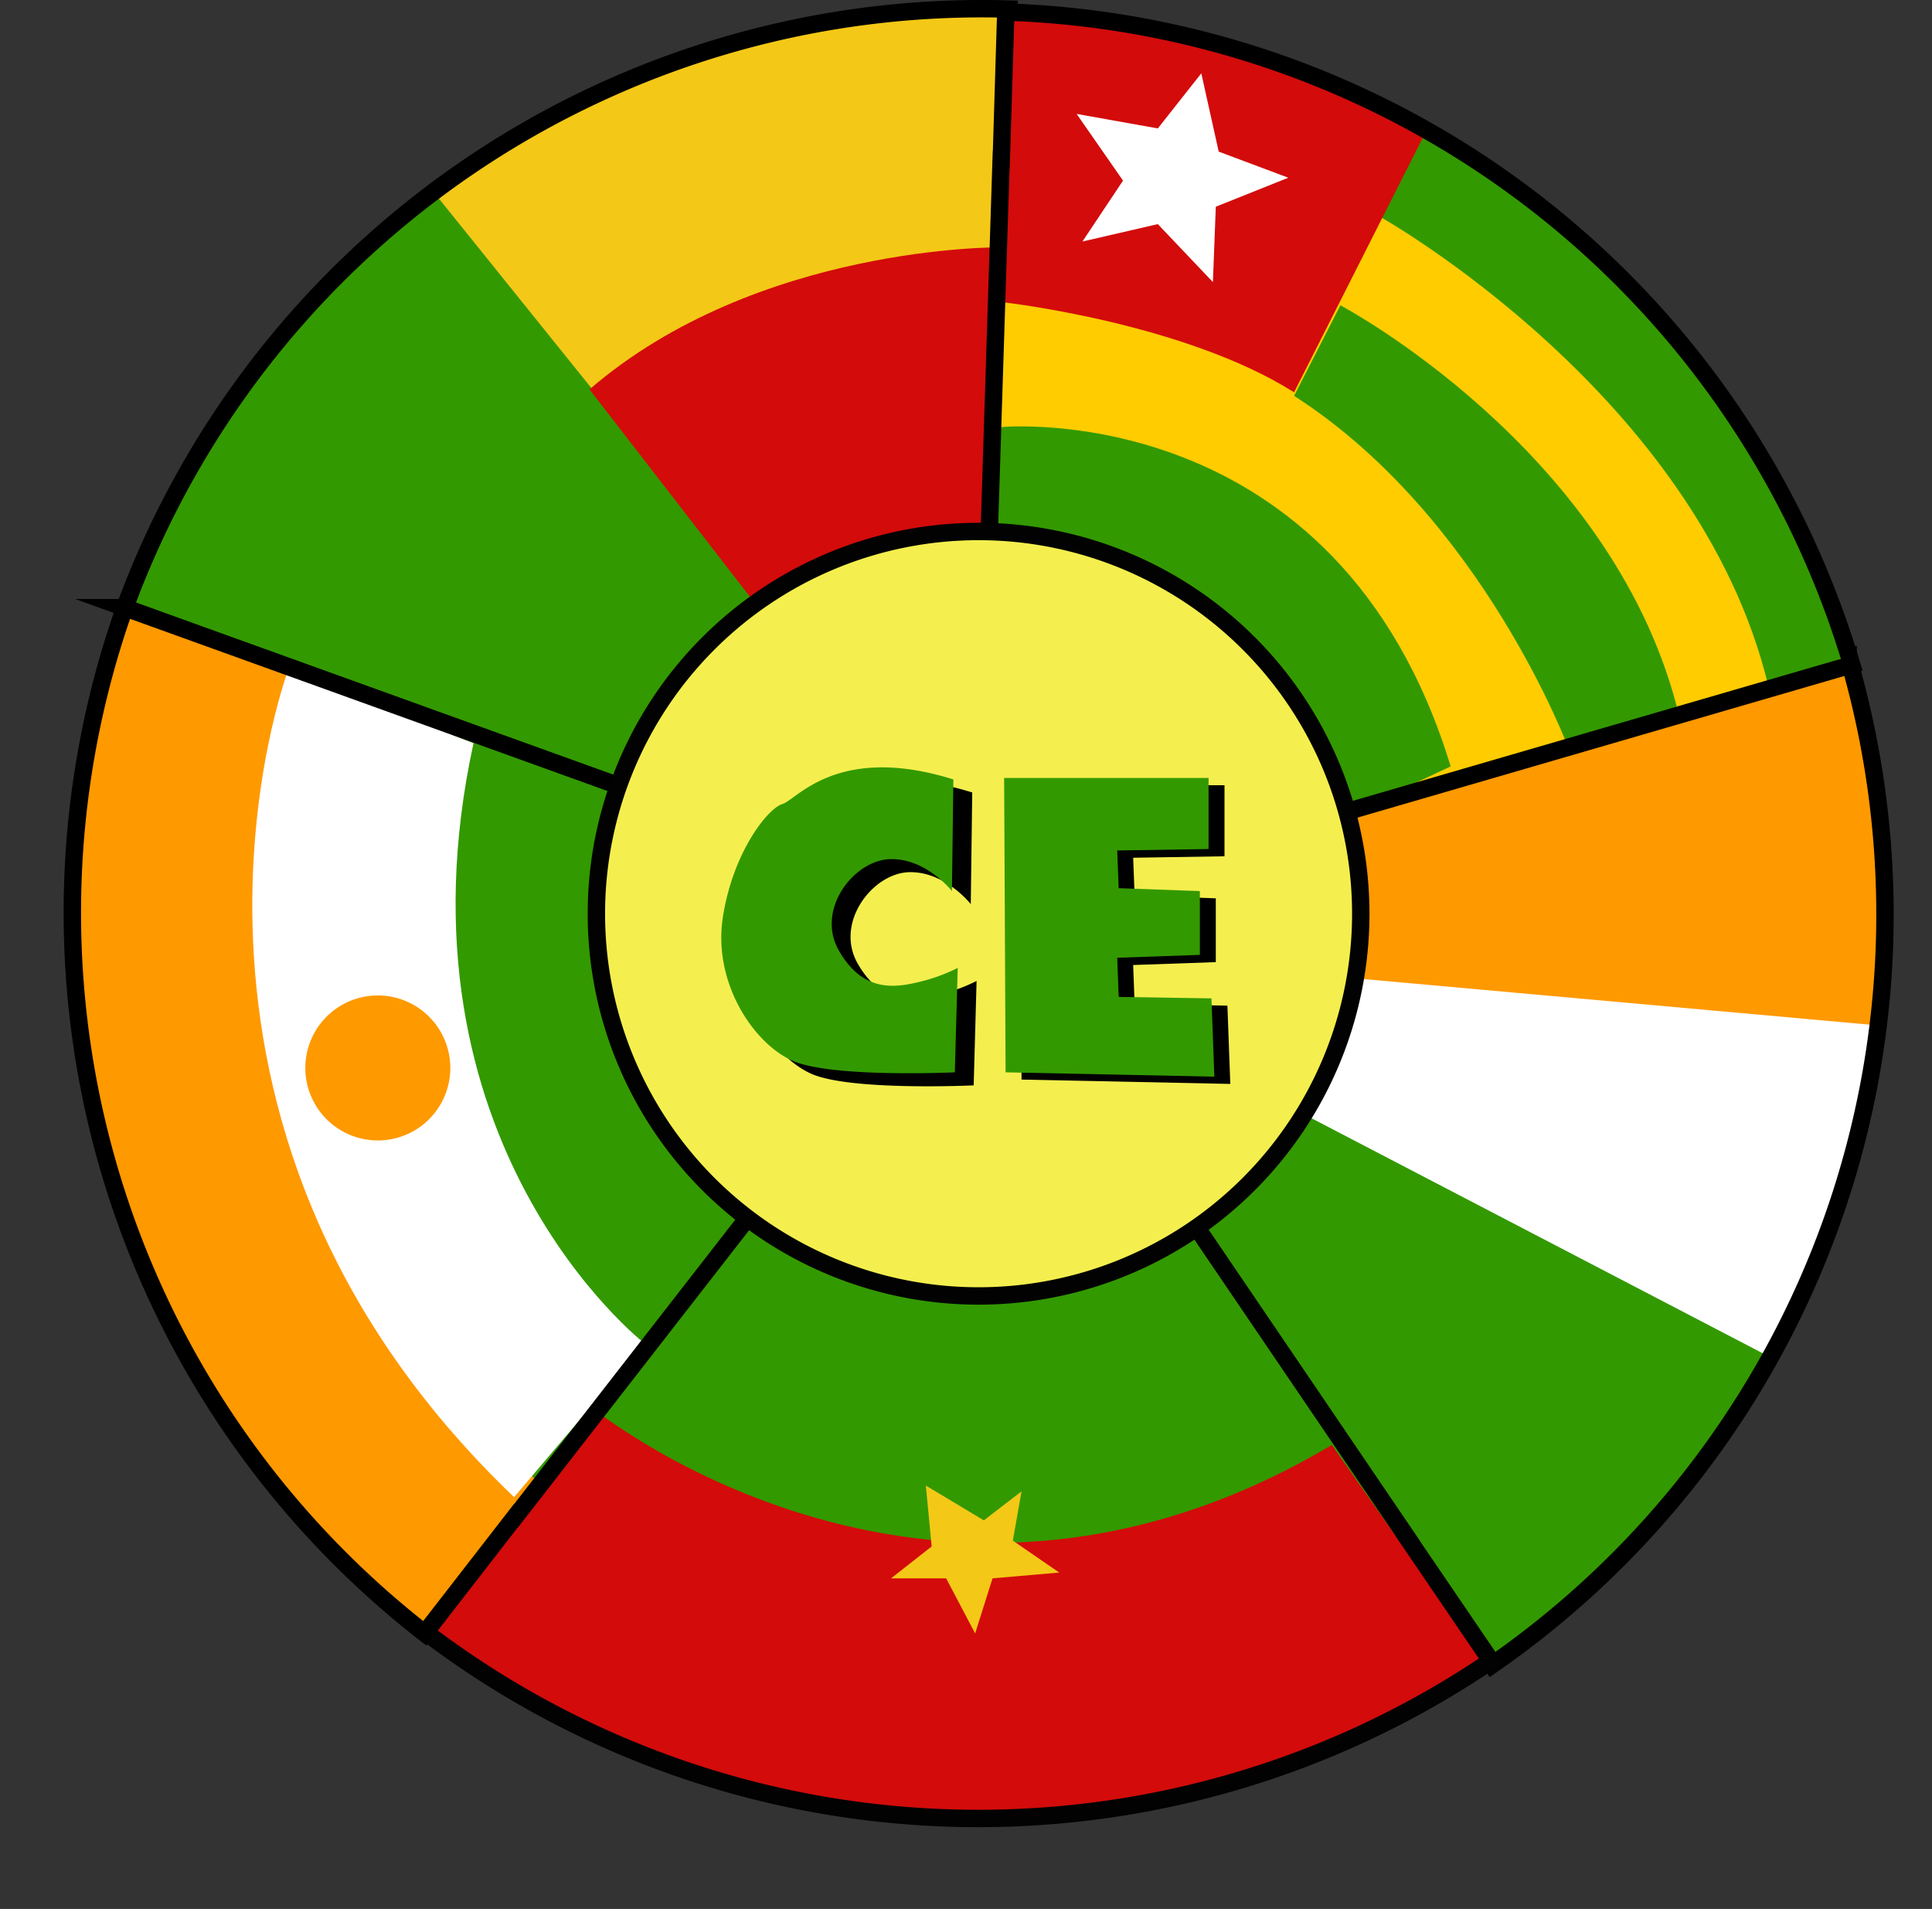
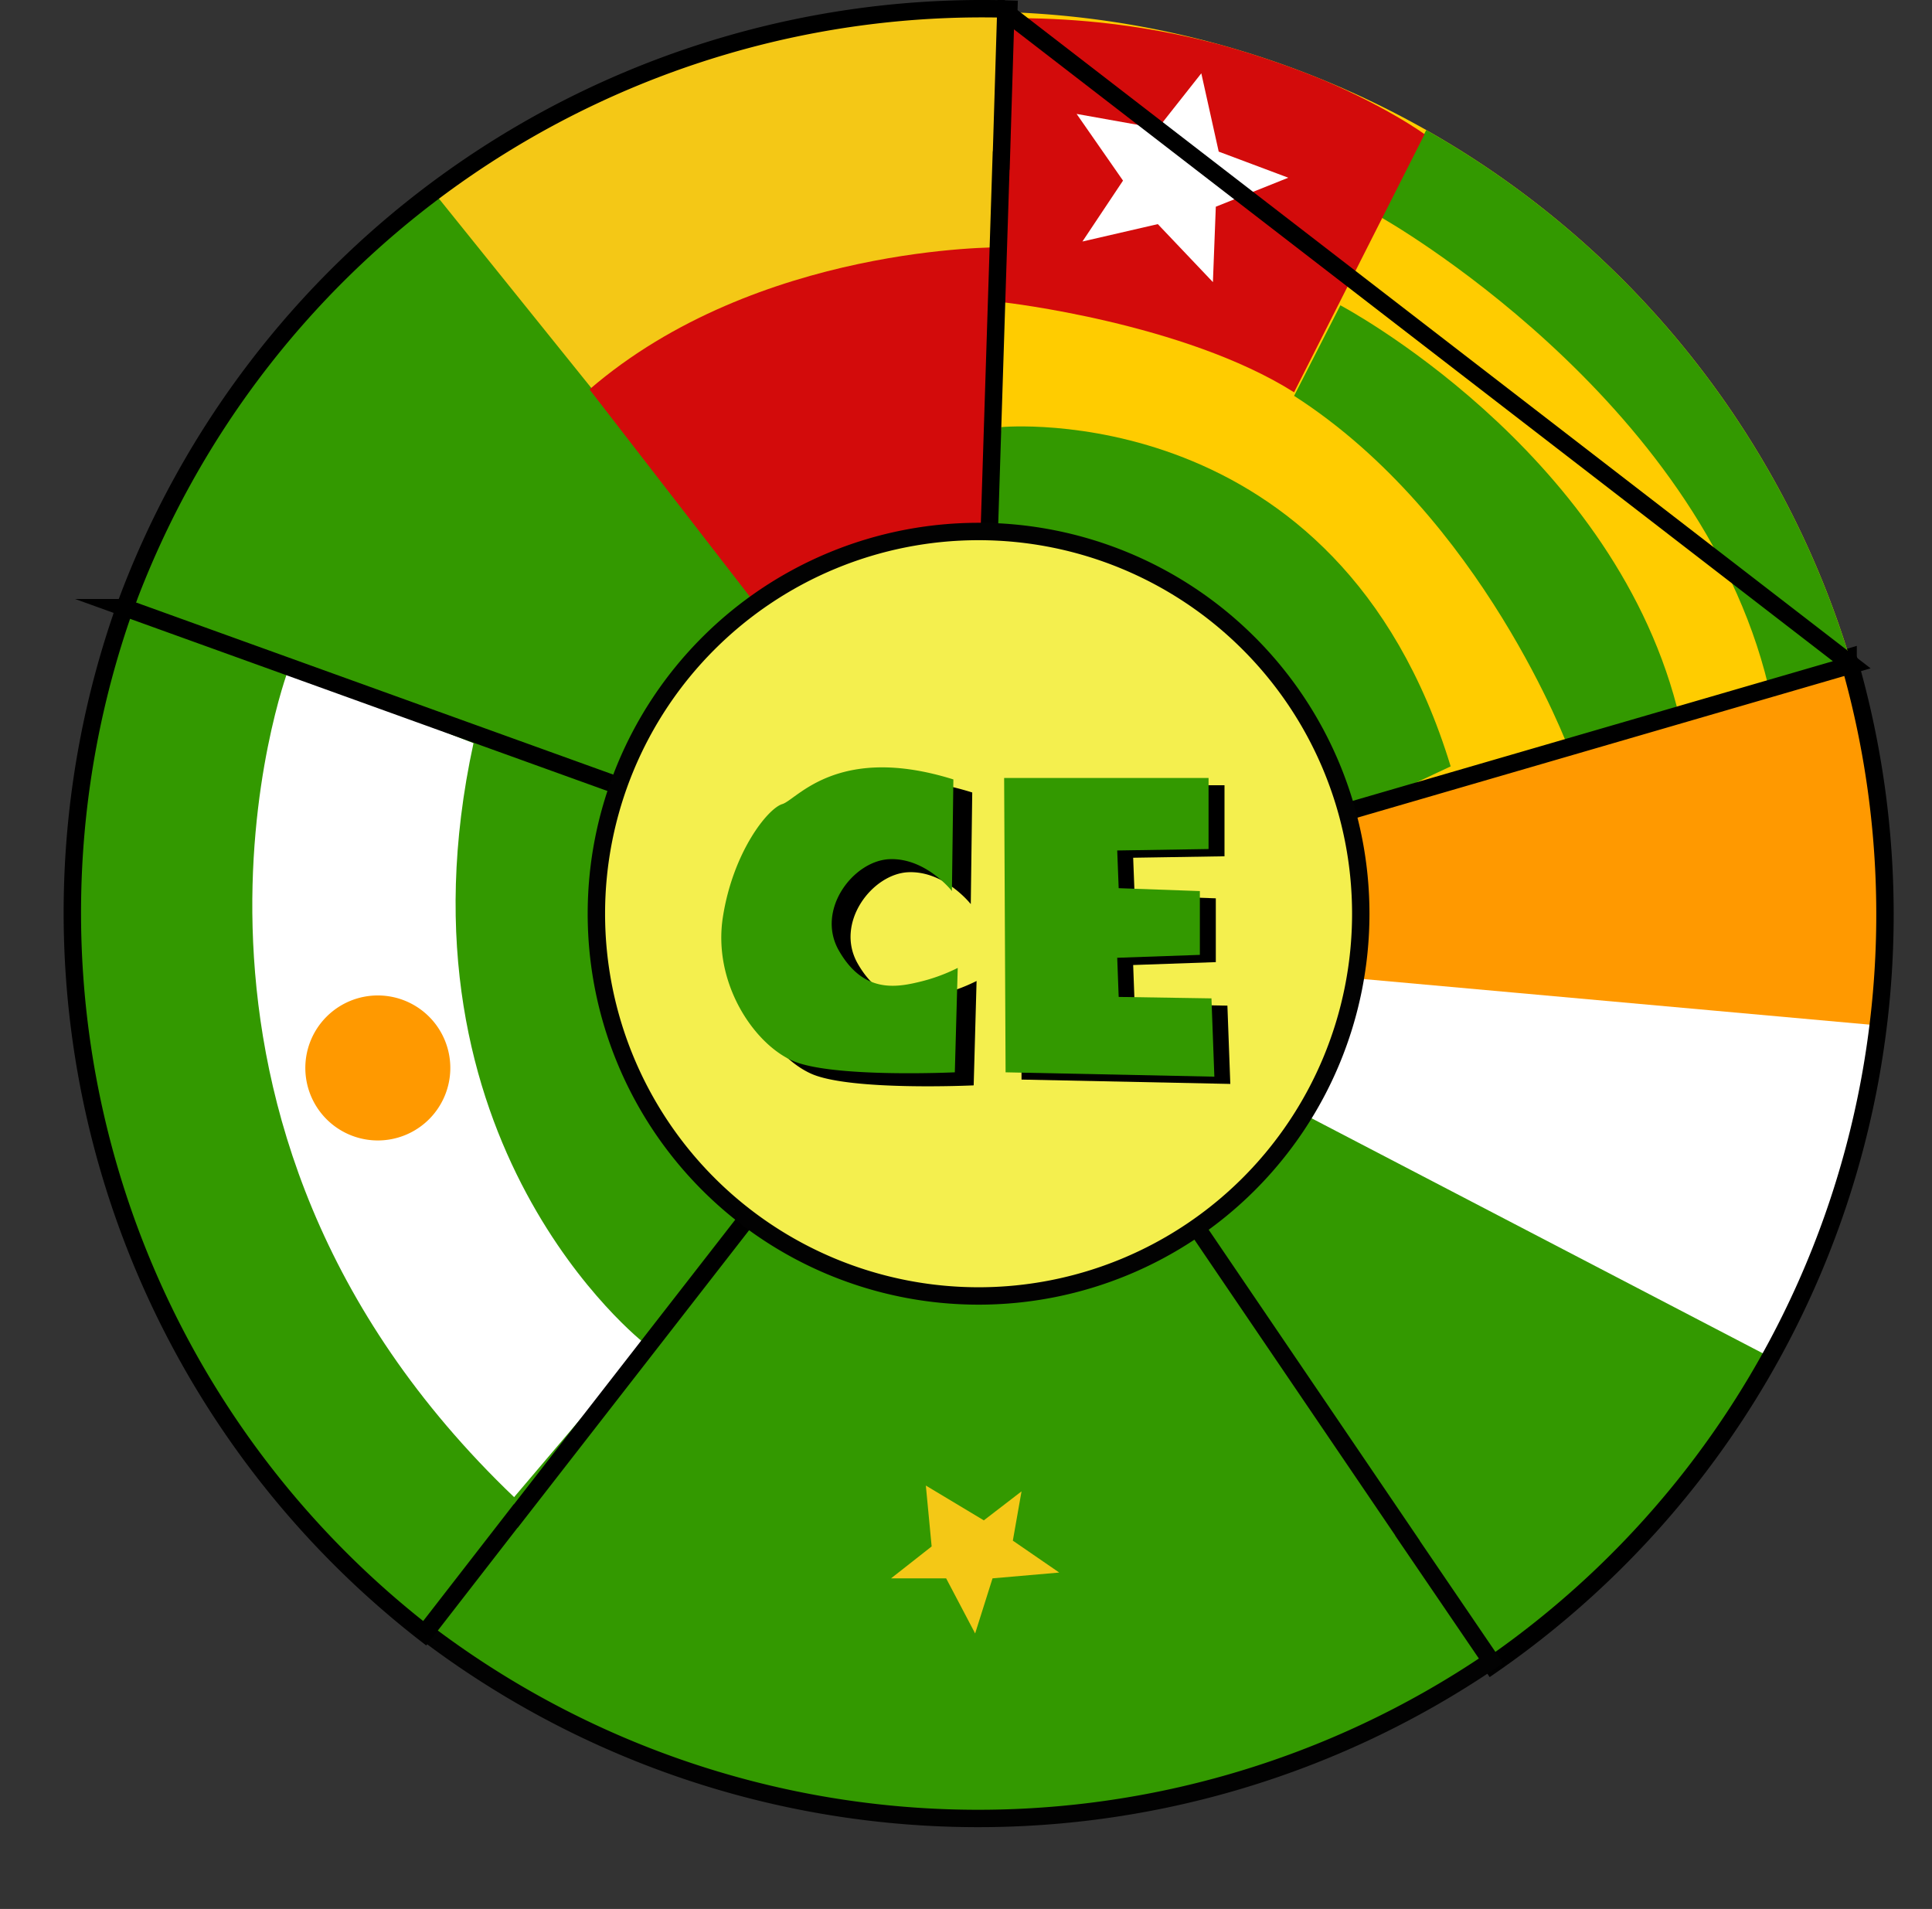
<svg xmlns="http://www.w3.org/2000/svg" id="f1ae0fc3-11e8-4ddb-88c8-e0e445660a9c" data-name="Calque 1" viewBox="0 0 222.101 219.428">
  <rect x="0" y="0" width="222.101" height="219.428" fill="#333333" stroke="none" />
  <defs>
    <style>.abe4901c-6a83-4a59-9562-7cb307b558aa,.e06f0bfd-0adc-44e7-a5f9-93a318b59d88{fill:#fff;}.a47663e9-aeb9-4b5f-a460-4dcdc146bc28,.aa8e18ee-0fc3-4207-84e0-3360491263aa,.abe4901c-6a83-4a59-9562-7cb307b558aa,.eb6d6204-0694-4b79-ad6e-1e0d15f0db4c,.ec1f4807-36d6-4565-8897-5995e2973287{stroke:#000;}.a47663e9-aeb9-4b5f-a460-4dcdc146bc28,.aa8e18ee-0fc3-4207-84e0-3360491263aa,.abe4901c-6a83-4a59-9562-7cb307b558aa,.afe84786-9464-4a5c-aa59-ea9d99fa284a,.ba66e23a-d979-43c4-9bc3-581f537d0c96,.eb6d6204-0694-4b79-ad6e-1e0d15f0db4c,.ec1f4807-36d6-4565-8897-5995e2973287,.f197468a-c197-45da-9294-9239ee558819{stroke-miterlimit:10;stroke-width:2px;}.aa8e18ee-0fc3-4207-84e0-3360491263aa,.bb4b8d4a-c320-409e-8c59-0294afba717e{fill:#f4c816;}.afe84786-9464-4a5c-aa59-ea9d99fa284a,.bf1bbb00-2634-4ce3-88b7-2e05f589197c,.ec1f4807-36d6-4565-8897-5995e2973287{fill:#390;}.afe84786-9464-4a5c-aa59-ea9d99fa284a,.ba66e23a-d979-43c4-9bc3-581f537d0c96,.f197468a-c197-45da-9294-9239ee558819{stroke:#020202;}.eb6d6204-0694-4b79-ad6e-1e0d15f0db4c,.f107f27f-4836-4260-a012-fbd664f6e524{fill:#fc0;}.bd02cb79-bd75-42cc-8d70-d6c150a1d950{clip-path:url(#e3e637d3-1ff8-4c05-8d32-9c407ad4ba7f);}.be01c912-d816-4875-a308-a08c34211d30{fill:#f90;}.a47663e9-aeb9-4b5f-a460-4dcdc146bc28,.ba66e23a-d979-43c4-9bc3-581f537d0c96{fill:none;}.f1897289-2c74-45d0-8015-fe4371b1df19{clip-path:url(#aca6bde6-5ed7-4455-979a-2344d1ba39fe);}.ba2e3538-3ee6-46cb-b07f-1b31c4c58c72{fill:#d30b0b;}.bada297d-01ec-4550-be2d-cf776c6a679b{clip-path:url(#b19908fc-ef5a-4cde-ae92-7d8bd30932fd);}.b6f8e74f-0cc8-417b-94aa-9ad8a87d5706{clip-path:url(#f73ba97c-d32f-42e6-a7f2-608efe02426a);}.b4ea4816-92ce-4111-a72f-c17b1f51617f{clip-path:url(#a346f610-78be-49b7-9b28-4d7626821b06);}.f197468a-c197-45da-9294-9239ee558819{fill:#f4ef4e;}</style>
    <clipPath id="e3e637d3-1ff8-4c05-8d32-9c407ad4ba7f" transform="translate(-29.233 -36.699)">
      <path class="abe4901c-6a83-4a59-9562-7cb307b558aa" d="M241.691,112.278l-16.368,4.824-.005-.016-16.754,4.915-23.695,6.951-1.759.516a43.322,43.322,0,0,1-17.091,47.89l34.723,50.725a104.964,104.964,0,0,0,40.949-115.804Z" />
    </clipPath>
    <clipPath id="aca6bde6-5ed7-4455-979a-2344d1ba39fe" transform="translate(-29.233 -36.699)">
      <path class="aa8e18ee-0fc3-4207-84e0-3360491263aa" d="M43.541,106.666l16.038,5.828-.005.014,16.402,5.987,23.199,8.462,1.721.629a43.325,43.325,0,0,1,42.17-28.41l2.144-61.433A104.956,104.956,0,0,0,43.541,106.666Z" />
    </clipPath>
    <clipPath id="b19908fc-ef5a-4cde-ae92-7d8bd30932fd" transform="translate(-29.233 -36.699)">
-       <path class="afe84786-9464-4a5c-aa59-ea9d99fa284a" d="M200.635,227.61l-9.604-14.104.013-.008-9.808-14.446-13.874-20.428-1.028-1.517a43.323,43.323,0,0,1-50.822-1.605L77.856,224.088A104.955,104.955,0,0,0,200.635,227.61Z" />
-     </clipPath>
+       </clipPath>
    <clipPath id="f73ba97c-d32f-42e6-a7f2-608efe02426a" transform="translate(-29.233 -36.699)">
      <path class="ec1f4807-36d6-4565-8897-5995e2973287" d="M78.056,224.44l10.458-13.483.015.01,10.718-13.781,15.16-19.493,1.125-1.446A43.322,43.322,0,0,1,101.4,127.401l-57.825-20.853A104.959,104.959,0,0,0,78.056,224.44Z" />
    </clipPath>
    <clipPath id="a346f610-78be-49b7-9b28-4d7626821b06" transform="translate(-29.233 -36.699)">
      <path class="eb6d6204-0694-4b79-ad6e-1e0d15f0db4c" d="M144.858,38.085l-.521,17.056-.016-.001-.56,17.452-.785,24.681-.059,1.832a43.324,43.324,0,0,1,40.169,31.176l59.023-17.168a104.954,104.954,0,0,0-97.252-75.028Z" />
    </clipPath>
  </defs>
  <path class="e06f0bfd-0adc-44e7-a5f9-93a318b59d88" d="M184.064,142.73a43.334,43.334,0,1,0-43.334,43.334A43.334,43.334,0,0,0,184.064,142.73Z" transform="translate(-29.233 -36.699)" />
  <path class="e06f0bfd-0adc-44e7-a5f9-93a318b59d88" d="M241.691,112.278l-16.368,4.824-.005-.016-16.754,4.915-23.695,6.951-1.759.516a43.322,43.322,0,0,1-17.091,47.89l34.723,50.725a104.964,104.964,0,0,0,40.949-115.804Z" transform="translate(-29.233 -36.699)" />
  <g class="bd02cb79-bd75-42cc-8d70-d6c150a1d950">
    <polygon class="be01c912-d816-4875-a308-a08c34211d30" points="222.102 118.428 148.102 111.761 148.102 92.428 220.102 70.428 222.102 118.428" />
    <polygon class="bf1bbb00-2634-4ce3-88b7-2e05f589197c" points="145.435 125.761 209.435 159.095 180.768 195.095 172.102 191.095 132.102 137.095 145.435 125.761" />
  </g>
  <path class="a47663e9-aeb9-4b5f-a460-4dcdc146bc28" d="M241.691,112.278l-16.368,4.824-.005-.016-16.754,4.915-23.695,6.951-1.759.516a43.322,43.322,0,0,1-17.091,47.89l34.723,50.725a104.964,104.964,0,0,0,40.949-115.804Z" transform="translate(-29.233 -36.699)" />
  <path class="bb4b8d4a-c320-409e-8c59-0294afba717e" d="M43.541,106.666l16.038,5.828-.005.014,16.402,5.987,23.199,8.462,1.721.629a43.325,43.325,0,0,1,42.17-28.41l2.144-61.433A104.956,104.956,0,0,0,43.541,106.666Z" transform="translate(-29.233 -36.699)" />
  <g class="f1897289-2c74-45d0-8015-fe4371b1df19">
    <polygon class="bf1bbb00-2634-4ce3-88b7-2e05f589197c" points="44.768 15.761 88.768 70.428 76.101 91.761 6.768 69.095 44.768 15.761" />
    <path class="ba2e3538-3ee6-46cb-b07f-1b31c4c58c72" d="M97,81.46l21.666,28,25.334-6,.333-38.333S116.334,64.793,97,81.46Z" transform="translate(-29.233 -36.699)" />
  </g>
  <path class="a47663e9-aeb9-4b5f-a460-4dcdc146bc28" d="M43.541,106.666l16.038,5.828-.005.014,16.402,5.987,23.199,8.462,1.721.629a43.325,43.325,0,0,1,42.17-28.41l2.144-61.433A104.956,104.956,0,0,0,43.541,106.666Z" transform="translate(-29.233 -36.699)" />
  <path class="bf1bbb00-2634-4ce3-88b7-2e05f589197c" d="M200.635,227.61l-9.604-14.104.013-.008-9.808-14.446-13.874-20.428-1.028-1.517a43.323,43.323,0,0,1-50.822-1.605L77.856,224.088A104.955,104.955,0,0,0,200.635,227.61Z" transform="translate(-29.233 -36.699)" />
  <g class="bada297d-01ec-4550-be2d-cf776c6a679b">
    <path class="ba2e3538-3ee6-46cb-b07f-1b31c4c58c72" d="M96.334,197.793s39,33,86,5l20.334,29-54,24.334L83,238.793l-5.333-11.666Z" transform="translate(-29.233 -36.699)" />
  </g>
  <path class="ba66e23a-d979-43c4-9bc3-581f537d0c96" d="M200.635,227.61l-9.604-14.104.013-.008-9.808-14.446-13.874-20.428-1.028-1.517a43.323,43.323,0,0,1-50.822-1.605L77.856,224.088A104.955,104.955,0,0,0,200.635,227.61Z" transform="translate(-29.233 -36.699)" />
  <polygon class="bb4b8d4a-c320-409e-8c59-0294afba717e" points="117.435 171.428 113.101 174.761 106.434 170.761 107.101 177.761 102.434 181.428 108.768 181.428 112.101 187.761 114.101 181.428 121.768 180.761 116.435 177.094 117.435 171.428" />
  <path class="bf1bbb00-2634-4ce3-88b7-2e05f589197c" d="M78.056,224.44l10.458-13.483.015.01,10.718-13.781,15.16-19.493,1.125-1.446A43.322,43.322,0,0,1,101.4,127.401l-57.825-20.853A104.959,104.959,0,0,0,78.056,224.44Z" transform="translate(-29.233 -36.699)" />
  <g class="b6f8e74f-0cc8-417b-94aa-9ad8a87d5706">
-     <path class="be01c912-d816-4875-a308-a08c34211d30" d="M64,114.126S44.001,170.461,91.334,207.127l-16.667,22S1.333,218.46,41,106.126Z" transform="translate(-29.233 -36.699)" />
    <path class="e06f0bfd-0adc-44e7-a5f9-93a318b59d88" d="M103.334,191.126s-29.667-23-19.667-69l-21.333-8.334s-19.333,51.667,26,95Z" transform="translate(-29.233 -36.699)" />
    <path class="be01c912-d816-4875-a308-a08c34211d30" d="M81.001,159.458a8.334,8.334,0,1,0-8.334,8.334A8.334,8.334,0,0,0,81.001,159.458Z" transform="translate(-29.233 -36.699)" />
  </g>
  <path class="a47663e9-aeb9-4b5f-a460-4dcdc146bc28" d="M78.056,224.44l10.458-13.483.015.01,10.718-13.781,15.16-19.493,1.125-1.446A43.322,43.322,0,0,1,101.4,127.401l-57.825-20.853A104.959,104.959,0,0,0,78.056,224.44Z" transform="translate(-29.233 -36.699)" />
  <path class="f107f27f-4836-4260-a012-fbd664f6e524" d="M144.858,38.085l-.521,17.056-.016-.001-.56,17.452-.785,24.681-.059,1.832a43.324,43.324,0,0,1,40.169,31.176l59.023-17.168a104.954,104.954,0,0,0-97.252-75.028Z" transform="translate(-29.233 -36.699)" />
  <g class="b4ea4816-92ce-4111-a72f-c17b1f51617f">
    <path class="bf1bbb00-2634-4ce3-88b7-2e05f589197c" d="M188,61.685s36.438,20.47,44.498,53.776l17.169-6.245S218.483,50.93,195.358,47.46Z" transform="translate(-29.233 -36.699)" />
    <path class="bf1bbb00-2634-4ce3-88b7-2e05f589197c" d="M183.322,71.793S214.192,88.1,222,117.936l-12.419,4.857S199.644,96.079,178,82.202Z" transform="translate(-29.233 -36.699)" />
    <path class="bf1bbb00-2634-4ce3-88b7-2e05f589197c" d="M144.333,85.793S183,82.127,196,124.793L179.667,132.46l-37-29Z" transform="translate(-29.233 -36.699)" />
    <path class="ba2e3538-3ee6-46cb-b07f-1b31c4c58c72" d="M144.667,71.46S165.333,73.793,178,81.793l15-29.667s-18.666-13.666-48-13.333Z" transform="translate(-29.233 -36.699)" />
    <polygon class="e06f0bfd-0adc-44e7-a5f9-93a318b59d88" points="138.101 8.428 133.101 14.761 123.768 13.095 129.101 20.761 124.435 27.761 133.101 25.761 139.435 32.428 139.768 23.761 148.101 20.428 140.101 17.428 138.101 8.428" />
  </g>
-   <path class="a47663e9-aeb9-4b5f-a460-4dcdc146bc28" d="M144.858,38.085l-.521,17.056-.016-.001-.56,17.452-.785,24.681-.059,1.832a43.324,43.324,0,0,1,40.169,31.176l59.023-17.168a104.954,104.954,0,0,0-97.252-75.028Z" transform="translate(-29.233 -36.699)" />
+   <path class="a47663e9-aeb9-4b5f-a460-4dcdc146bc28" d="M144.858,38.085l-.521,17.056-.016-.001-.56,17.452-.785,24.681-.059,1.832a43.324,43.324,0,0,1,40.169,31.176l59.023-17.168Z" transform="translate(-29.233 -36.699)" />
  <path class="f197468a-c197-45da-9294-9239ee558819" d="M185.666,141.729a43.937,43.937,0,1,0-43.938,43.938A43.938,43.938,0,0,0,185.666,141.729Z" transform="translate(-29.233 -36.699)" />
  <path d="M141,127.793l-.167,12.833s-3-3.833-7.167-3.667-8.5,5.833-5.833,10.5,6.167,4.334,9,3.667A20.454,20.454,0,0,0,141.5,149.46l-.334,12S127,162.127,122.5,160.127s-9.166-9.001-8-16.501,5.167-12.5,6.833-13S127.666,123.627,141,127.793Z" transform="translate(-29.233 -36.699)" />
  <path class="bf1bbb00-2634-4ce3-88b7-2e05f589197c" d="M138.833,126.293l-.167,12.833s-3-3.833-7.167-3.667-8.499,5.833-5.833,10.5,6.167,4.334,9,3.667a20.454,20.454,0,0,0,4.667-1.667l-.334,12s-14.166.667-18.666-1.333-9.166-9.001-8-16.5,5.167-12.5,6.833-13S125.5,122.127,138.833,126.293Z" transform="translate(-29.233 -36.699)" />
  <polygon points="117.268 90.261 117.435 124.095 141.435 124.595 141.101 115.595 130.435 115.427 130.268 110.927 139.768 110.595 139.768 103.261 130.435 102.928 130.268 98.595 140.768 98.428 140.768 90.261 117.268 90.261" />
  <polygon class="bf1bbb00-2634-4ce3-88b7-2e05f589197c" points="115.435 89.428 115.602 123.261 139.602 123.761 139.268 114.761 128.602 114.594 128.435 110.094 137.935 109.761 137.935 102.428 128.602 102.095 128.435 97.761 138.935 97.595 138.935 89.428 115.435 89.428" />
</svg>